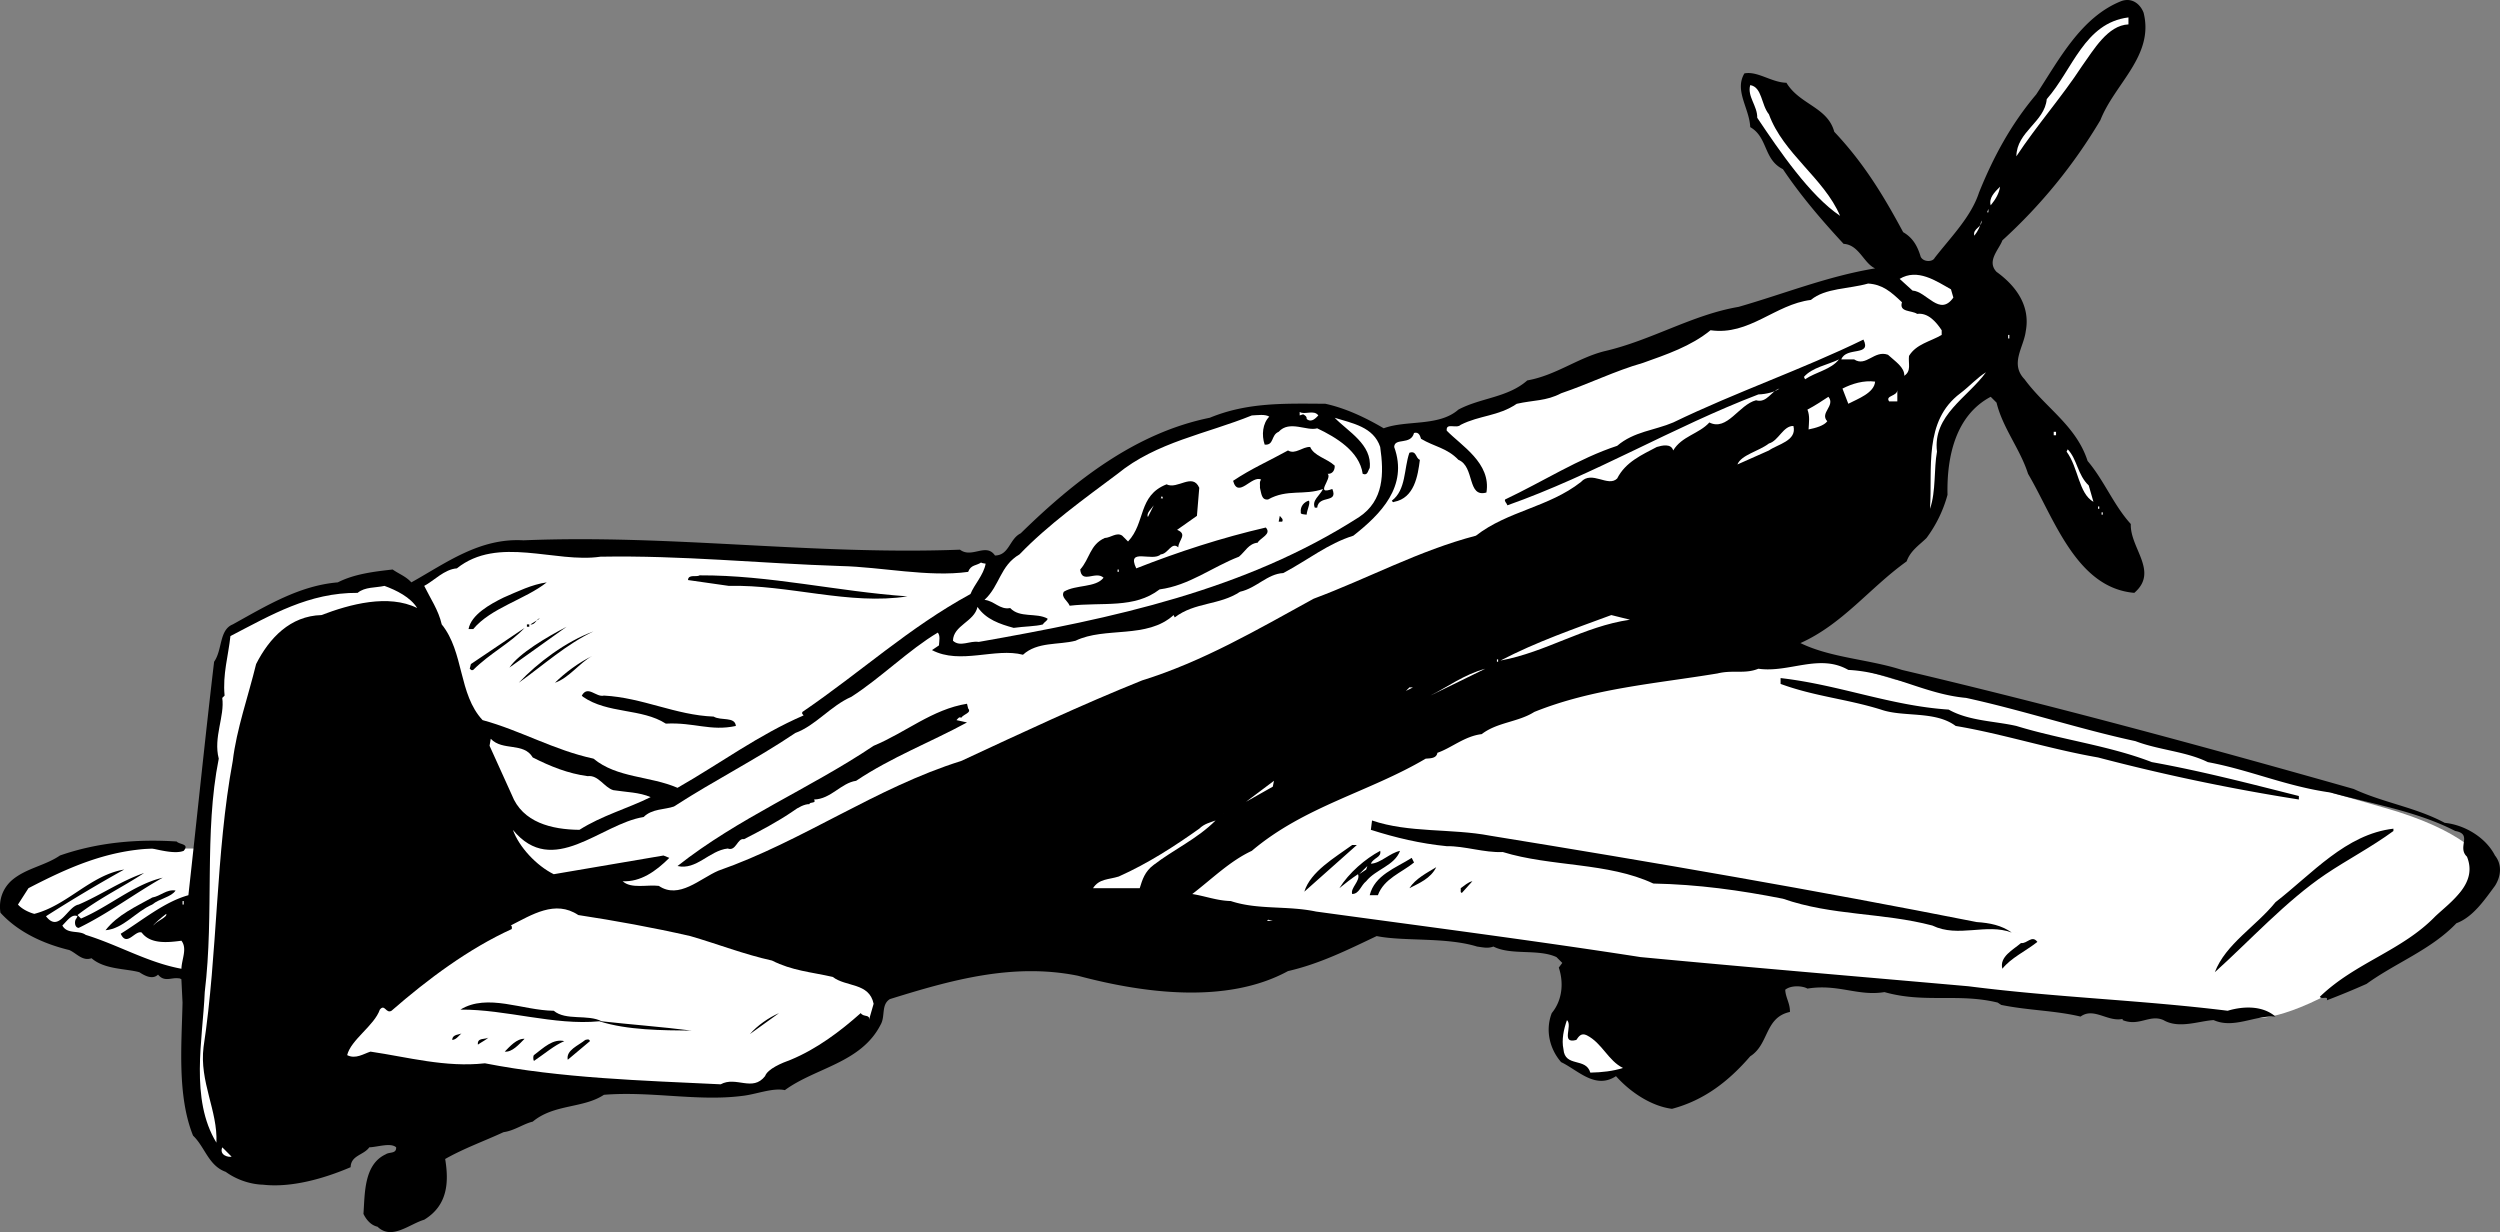
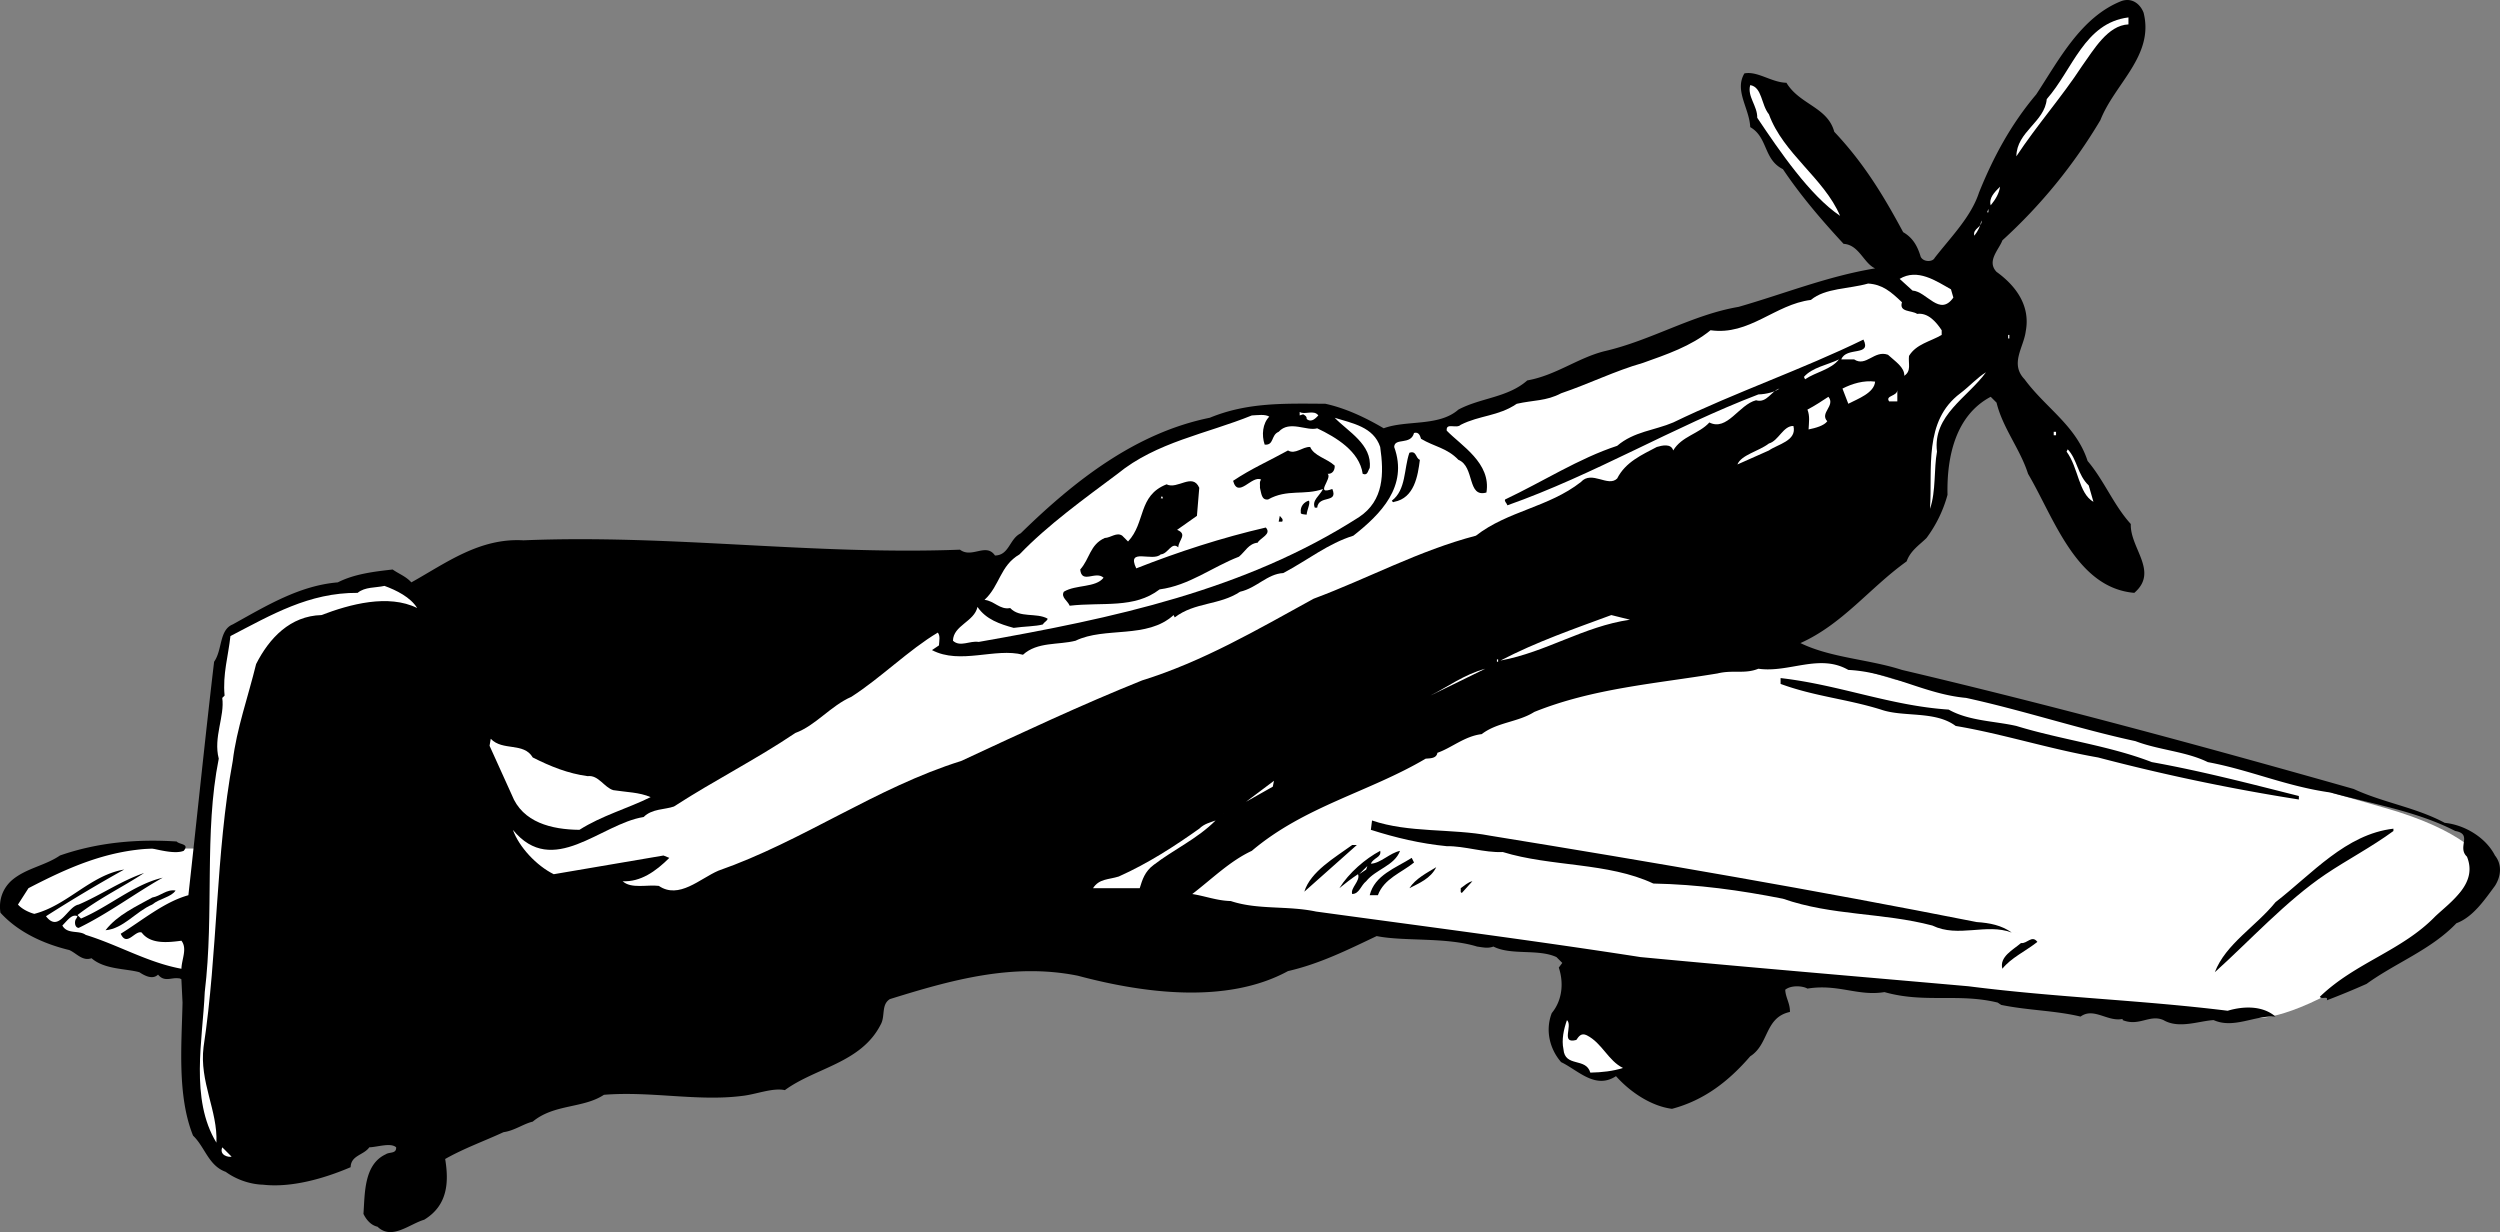
<svg xmlns="http://www.w3.org/2000/svg" width="214.172" height="105.551">
  <rect width="100%" height="100%" fill="#808080" stroke="none" />
  <path fill="#fff" d="M17.24 72.692h-8l-4 1-4 2-.5 2.5 7 3.5 9 2.5.5-11.5m82.5 5 36.5 4 35.5 4 22 1.5s3.524-.028 10.5-5c7.024-5.028 8.5-8.5 8.5-8.5s-1.476-2.528-8.5-4.5c-6.976-2.028-27-7.5-27-7.5l-15-3.5-10-3-25 2.5-21 9-6.5 11" />
  <path d="M183.639 1.09c.926 3.676-2.473 6.074-3.7 9.2a44.941 44.941 0 0 1-8.398 10.3c-.277.777-1.375 1.777-.5 2.7 1.625 1.175 2.926 2.874 2.5 5.1-.176 1.376-1.375 2.774-.101 4.102 1.824 2.473 4.425 3.973 5.402 7 1.422 1.672 2.223 3.774 3.7 5.399-.075 2.074 2.425 4.074.3 5.898-4.977-.422-6.875-6.422-9.102-10.199-.675-2.125-2.175-3.926-2.699-6.098l-.5-.5c-2.976 1.575-3.777 5.075-3.7 8.399a11.088 11.088 0 0 1-1.8 3.7c-.574.573-1.375 1.073-1.7 2-3.175 2.276-5.476 5.374-9.1 7 2.624 1.276 5.824 1.374 8.699 2.3 13.027 3.074 25.925 6.574 38.699 10.2 2.527 1.175 5.328 1.573 7.8 2.901 1.727.172 3.528 1.274 4.301 2.797.625.778.524 1.778 0 2.602-.875 1.176-1.875 2.676-3.3 3.2-2.176 2.276-5.176 3.374-7.7 5.198a67.952 67.952 0 0 1-3.398 1.403c.125-.426-.477-.028-.602-.301 3.024-2.926 7.024-3.926 9.899-6.899 1.426-1.328 3.625-2.828 2.703-5.101-.875-.824.523-1.926-1-2.2-3.375-1.726-7.176-2.324-10.703-3.3-3.774-.524-6.875-1.926-10.5-2.602-1.875-.922-4.172-1.023-6.2-1.797-4.773-1.027-9.574-2.625-14.5-3.703-3.574-.324-6.472-2.222-10.097-2.398-2.477-1.426-5.078.273-7.703-.102-1.172.477-2.172.078-3.5.403-5.274.875-10.672 1.273-15.7 3.3-1.374.875-3.175.875-4.5 1.899-1.472.176-2.574 1.176-3.8 1.601-.074.473-.574.473-1 .5-4.875 2.875-10.375 4.075-14.899 7.899-1.875.875-3.375 2.375-5.101 3.7 1.125.175 2.125.573 3.3.6 2.325.774 4.825.376 7.301.9 9.325 1.276 18.625 2.476 27.801 3.901 9.223.875 18.723 1.672 28.098 2.5 7.625.973 14.726 1.172 22.203 2.098 1.422-.426 3.023-.426 4.098.5-1.774-.125-3.575 1.074-5.301.3-1.274.075-2.973.774-4.297 0-1.176-.523-2.078.575-3.5 0v-.1c-1.277.277-2.477-1.024-3.602-.2-2.175-.523-4.476-.523-6.8-1l-.301-.2c-3.375-.823-6.274.075-9.7-.898-2.273.375-3.972-.726-6.597-.3-.375-.227-1.375-.325-1.902.097.027.676.425 1.176.402 1.903-2.176.472-1.777 2.773-3.402 3.8-1.875 2.172-3.973 3.774-6.7 4.5-1.773-.226-3.574-1.425-4.8-2.8-1.774 1.175-3.274-.528-4.7-1.2-.976-1.125-1.375-2.726-.8-4.203.925-1.125 1.027-2.625.601-3.898l.3-.399-.5-.5c-1.577-.726-3.874-.125-5.401-.902-.473.176-.875.074-1.399 0-2.676-.824-6.277-.426-8.601-.898-2.473 1.175-4.875 2.375-7.598 3-5.277 2.875-12.477 1.875-18 .398-5.578-1.125-10.875.375-16.102 2-.773.477-.375 1.477-.8 2.2-1.676 3.277-5.575 3.675-8.2 5.6-1.074-.226-2.476.376-3.699.5-3.777.477-7.777-.425-11.8-.1-1.774 1.175-4.274.777-6.102 2.3-.774.176-1.574.777-2.5.902-1.672.774-3.375 1.375-5 2.297.328 1.977.226 3.977-1.797 5.203-1.277.375-2.777 1.774-4 .598-.578-.125-.977-.625-1.203-1.098.125-1.726.027-4.226 1.902-5.101.324-.227.926-.024.899-.602-.473-.422-1.575-.023-2.301 0-.473.676-1.574.676-1.598 1.703-2.277.973-5.074 1.774-7.5 1.5-1.074-.027-2.277-.425-3.2-1.101-1.476-.524-1.776-2.125-2.8-3.102-1.375-3.422-.976-7.824-.902-11.398l-.098-2c-.676-.324-1.375.375-2-.399-.476.473-1.176.075-1.601-.203-1.176-.324-2.973-.222-4.098-1.199-.777.277-1.277-.426-1.902-.7-2.176-.523-4.375-1.523-5.899-3.198-.176-1.125.223-2.125 1-2.801 1.223-1.024 2.824-1.227 4.098-2.102 3.226-1.125 6.625-1.422 10-1.199.226.277 1.125.176.601.8-.675.274-1.875-.023-2.699-.198-3.976.175-7.277 1.675-10.601 3.398l-.899 1.402c.324.375.926.672 1.399.797 2.824-.722 4.824-3.324 7.699-3.797a131.093 131.093 0 0 0-6.7 4c1.126 1.473 1.825-.828 2.801-1 1.926-.828 3.625-2.027 5.602-2.703-1.777 1.176-3.875 2.176-5.703 3.602l.3.3c2.426-1.027 4.528-2.925 7-3.5-2.273 1.274-4.675 3.075-7.199 4.301-.375-.027-.375-.625-.199-.8l.098-.2c-.473-.226-.875.375-1.297.797.422.778 1.422.375 2 .801 2.824.875 5.324 2.375 8.2 2.902.023-.828.523-1.726 0-2.402-1.278.176-2.677.277-3.403-.7-.574-.226-1.274 1.274-1.797.102 1.824-1.125 3.723-2.726 5.797-3.3.726-6.528 1.426-13.426 2.203-20 .723-1.028.422-2.727 1.598-3.2 2.925-1.625 5.726-3.328 9-3.601 1.425-.727 3.125-.926 4.699-1.102.527.375 1.125.578 1.601 1.102 2.926-1.625 5.825-3.824 9.602-3.602 12.625-.523 24.824 1.278 37.398.801 1.024.777 2.227-.625 3 .5 1.227-.023 1.227-1.426 2.2-1.898 4.726-4.625 9.925-8.625 16.199-9.903 3.226-1.324 6.328-1.222 9.902-1.199 1.723.375 3.426 1.176 5 2.102 1.926-.727 4.723-.125 6.399-1.602 1.925-1.023 4.226-1.023 5.902-2.5 2.422-.426 4.324-1.926 6.598-2.5 4.027-.926 7.527-3.125 11.5-3.8 3.925-1.126 7.625-2.626 11.699-3.298-.973-.425-1.375-2.027-2.7-2.101-1.874-2.024-3.675-4.125-5.199-6.399-1.675-.828-1.273-2.726-2.8-3.601-.075-1.625-1.375-3.125-.5-4.602 1.125-.222 2.324.778 3.601.801 1.125 1.875 3.524 2.074 4.098 4.2 2.527 2.675 4.226 5.476 5.902 8.6.824.477 1.223 1.177 1.5 2.102.223.473 1.024.473 1.2.098 1.425-1.824 3.124-3.523 3.8-5.598 1.223-3.027 2.723-5.828 4.899-8.402 1.925-2.926 3.824-6.625 7.3-8 .926-.324 1.625.277 1.899 1" />
  <path fill="#fff" d="M182.342 2.09c-1.777.074-2.977 2.176-4 3.602-1.676 2.574-3.875 5.074-5.602 7.699.024-2.125 2.426-2.926 2.602-4.899 2.223-2.527 3.223-6.527 7-7v.598m-30.801 7.7c1.223 3.374 4.723 5.476 6.098 8.702-2.574-1.726-5.172-5.527-7.098-8.402.023-1.023-.875-1.824-.601-2.8 1.027.175.925 1.675 1.601 2.5m19 7.8c-.176-.625.324-1.125.8-1.598-.077.575-.374 1.075-.8 1.598m-.301.602.102-.301v.3zm-1.101 2c-.172-.625.726-.727.601-1.301-.074.476-.273.875-.601 1.3m-2 4.599.203.702c-1.176 1.672-2.277-.527-3.5-.601l-1.102-1c1.524-.926 3.125.176 4.399.898m-4.199 1.101c-.274.876.824.677 1.3 1 .926-.124 1.625.677 2.102 1.4v.402c-.977.574-2.176.773-2.8 1.8-.075.672.222 1.274-.403 1.7.027-.727-.774-1.227-1.399-1.801-1.175-.426-1.875 1.074-2.898.398h-1.102c.426-1.125 2.625-.222 1.899-1.699-5.274 2.574-10.875 4.477-16.297 7.102-1.578.675-3.375.773-4.8 2-3.278 1.074-6.376 3.074-9.602 4.597-.075.176.125.278.199.5 7.426-2.625 14.226-6.722 21.5-9.5.726-.023 1.426-.222 1.8-.5-.675.176-1.074 1.278-2 1-1.472.375-2.472 2.676-4 1.903-.874.972-2.374 1.175-3.097 2.398-.176-.625-.977-.426-1.402-.3-1.274.675-2.676 1.277-3.399 2.702-.777.774-2.176-.726-3.101.297-2.774 2.176-6.274 2.477-9 4.602-4.875 1.273-9.274 3.676-13.899 5.398-4.875 2.676-9.476 5.375-14.7 7-5.175 2.078-10.276 4.477-15.5 6.903-7.276 2.273-13.577 6.875-20.8 9.398-1.574.676-3.375 2.477-5.101 1.3-.973-.124-2.375.274-3.098-.398 1.523.075 2.824-.828 4-2l-.5-.203-9.402 1.602c-1.473-.727-2.973-2.324-3.5-3.8 3.425 4.175 7.527-.524 11.199-1.099.726-.726 1.828-.625 2.601-.902 3.426-2.223 7.024-4.023 10.399-6.3 1.726-.626 3.027-2.325 4.8-3.098 2.528-1.625 4.926-4.028 7.403-5.5.223.273.125.675.098 1.097l-.598.403c2.422 1.273 5.422-.227 7.797.398 1.226-1.125 3.027-.824 4.5-1.2 2.527-1.226 6.125-.124 8.402-2.198l.098.199c1.726-1.324 3.828-1.024 5.601-2.2 1.426-.324 2.325-1.527 3.7-1.6 2.125-1.126 3.824-2.524 6-3.2 2.324-1.824 4.726-4.227 3.5-7.602.027-.824 1.425-.125 1.699-1.199.426-.125.527.277.601.5 1.125.676 2.227.777 3.2 1.8 1.425.575.726 3.274 2.402 2.802.422-2.528-2.176-4.028-3.402-5.301-.075-.727.824-.125 1.199-.5 1.625-.824 3.226-.727 4.8-1.8 1.426-.325 2.528-.224 3.801-.9 2.426-.824 4.625-1.925 7-2.6 2.024-.724 4.125-1.427 5.801-2.802 3.324.477 5.524-2.222 8.598-2.597 1.226-1.028 3.226-.926 4.902-1.403 1.223.078 1.926.676 2.899 1.602m9.101 2.801h.098v.3h-.098v-.3" />
  <path fill="#fff" d="M157.541 30.79c-.676.874-1.976 1.077-2.902 1.702l-.098-.203c.723-.824 2.023-1.023 3-1.5m12.598 1.101c-1.574 2.177-4.574 3.677-4.2 6.802-.273 1.472-.074 3.375-.597 4.898.223-3.426-.578-7.523 2.598-9.898.824-.625 1.425-1.325 2.199-1.801m-9.5.801c-.074.972-1.473 1.472-2.297 1.898l-.5-1.3c.824-.423 1.824-.723 2.797-.598m1.203 1.698c-.375-.523.723-.425.7-1v1h-.7m-5.203-.398c.625.774-.774 1.375-.098 2.098-.277.375-.977.574-1.602.7.028-.626.125-1.126-.097-1.7.625-.324 1.222-.723 1.797-1.098M112.94 35.59c-.176.176-.575.676-1 .3.027-.226-.176-.323-.301-.398l-.297.098v-.3c.422.277 1.223-.223 1.598.3" />
  <path fill="#fff" d="M108.74 35.692c-.574.574-.675 1.574-.398 2.398.824.074.523-.824 1.2-1.098.925-1.027 2.425-.027 3.3-.3 1.625.773 3.625 1.972 3.898 3.898.426.176.426-.223.602-.5.223-2.023-1.875-3.125-3-4.3 1.523.476 3.324.777 3.898 2.5.325 2.277.325 4.577-1.8 6-9.774 6.277-21.075 8.675-32.598 10.702-.777-.125-1.578.473-2.203-.101.027-1.324 1.828-1.625 2.101-2.899.727 1.075 1.926 1.473 3.102 1.797.824-.125 1.922-.125 2.5-.297.125-.226.422-.328.398-.5-.976-.527-2.375-.027-3.199-.902-.875.176-1.375-.625-2.2-.7 1.325-1.226 1.325-2.925 3-3.898 2.423-2.527 5.626-4.828 8.4-6.902 3.324-2.723 7.624-3.426 11.5-5 .523-.023 1.124-.125 1.5.102m44.898.8c.328 1.274-1.375 1.575-2.098 2.098l-2.7 1.2c.325-.825 1.825-1.126 2.7-1.798.824-.226 1.223-1.527 2.098-1.5m22.301.5h.199v.297h-.2v-.297" />
  <path d="M112.24 38.29c.325.777 1.426.976 2.102 1.6.023.376-.176.677-.5.7h-.102c.426.375-1.175 1.875.399 1.3.527 1.274-1.172.477-1.297 1.602h-.203c-.274-.625.426-1.027.703-1.601-1.578.574-3.078-.024-4.703.898-.574.078-.574-.523-.7-1 .028-.222-.074-.523.102-.699-.777-.426-1.976 1.676-2.402.102 1.527-1.028 3.125-1.727 4.703-2.602.625.375 1.223-.324 1.898-.3" />
  <path fill="#fff" d="m178.94 41.59.402 1.402c-1.277-.726-1.277-2.925-2.3-4.3l.097-.2c.828.875.828 2.172 1.8 3.098" />
  <path d="M121.639 39.39c-.172 1.376-.473 3.274-2.2 3.602-.074.075-.175-.027-.199-.101 1.227-.926 1.024-2.727 1.5-4.102.625-.222.524.477.899.602m-19.098 4.801-1.7 1.199c.923.375.126.875.099 1.5-.575-.524-.875.574-1.5.601-.676.672-2.973-.625-2.098 1.2 3.625-1.426 7.324-2.625 11.098-3.5.527.574-.473.875-.7 1.3-.773.075-1.074.774-1.601 1.2-2.274.875-4.274 2.472-6.797 2.8-2.176 1.672-4.875 1.075-7.703 1.399-.172-.426-.774-.727-.5-1.2 1.027-.624 2.726-.324 3.402-1.199-.676-.625-1.875.575-2-.703.824-.922.824-2.125 2.098-2.699.527-.023 1.027-.523 1.5-.2l.5.5c1.527-1.624.828-3.925 3.3-4.898.926.473 2.227-1.027 2.801.297l-.199 2.403" />
  <path fill="#fff" d="m99.44 42.692.101-.2.098.2zm0 0" />
  <path d="M112.139 42.89c.125.274-.172.774-.2 1.2-.175-.023-.574-.023-.5-.2-.074-.523.325-.925.7-1" />
-   <path fill="#fff" d="M98.342 44.29c-.176-.325.324-.723.5-1l-.5 1m81.398-.9h.102v.2h-.102v-.2m.301.5h.098v.2h-.098v-.2" />
  <path d="M109.842 44.692h-.3l.097-.5c.125.175.328.273.203.5" />
-   <path fill="#fff" d="M72.041 48.492c3.426.075 7.524.973 10.899.5.226-.625.726-.527 1.101-.8.125.074.324.074.399.097-.176.977-.973 1.778-1.301 2.602-5.274 2.875-9.375 6.676-14.399 10.101-.074.172.024.172.102.297-3.875 1.676-7.078 4.078-10.8 6.203-2.376-1.027-5.177-.828-7.2-2.5-3.375-.726-6.277-2.425-9.5-3.3-2.078-2.227-1.578-5.825-3.5-8.2-.277-1.226-.977-2.226-1.5-3.3.824-.426 1.723-1.426 2.797-1.5 3.527-2.825 8.426-.426 12.3-1 7.028-.125 13.626.574 20.602.8m23.699.298h.102v.202h-.102v-.203" />
  <path d="M77.74 51.09c-4.976.777-10.175-1.023-15.3-.898l-3.5-.5c.027-.528.726-.227 1-.403 6.027-.023 11.726 1.375 17.8 1.801m-30.898-1.2c-1.875 1.477-4.777 2.177-6.3 4h-.403c.226-1.226 1.828-2.124 3-2.698 1.226-.528 2.426-1.125 3.703-1.301" />
  <path fill="#fff" d="M35.74 52.09c-2.476-1.223-5.773-.324-8.199.602-2.676.074-4.476 1.972-5.601 4.199-.676 2.773-1.676 5.574-2 8.3-1.473 7.973-1.274 16.376-2.5 24.5-.375 2.973 1.226 5.473 1.101 8.2-2.277-3.727-1.176-8.824-1-12.899.824-6.828-.074-13.625 1.2-20-.477-1.828.523-3.625.3-5.203l.2-.199c-.176-1.824.324-3.426.5-5.098 3.523-1.828 6.726-3.726 10.898-3.703.625-.523 1.527-.422 2.3-.597 1.028.375 2.227.972 2.801 1.898m103.899 1c-3.973.574-7.172 2.777-11.098 3.5 3.125-1.625 6.324-2.723 9.5-3.898l1.598.398" />
  <path d="m45.44 53.492.8-.5c-.273-.027-.375.575-.8.5m-.301 0h.203v.2h-.203v-.2m-1.5 3.7c.828-1.227 3.226-2.625 4.902-3.5l-4.902 3.5m-3.098.198c-.176.075-.176-.023-.3-.1l.1-.4 4.599-3.1c-1.176 1.277-2.973 2.175-4.399 3.6m10.301-3.3c-2.277 1.074-4.277 2.875-6.402 4.402 1.625-1.726 4.027-3.527 6.402-4.402m-3.301 4.402c.824-.828 2.024-1.726 3.2-2.3-1.075.574-1.977 1.875-3.2 2.3" />
  <path fill="#fff" d="M128.24 56.492h.102v.2h-.102v-.2m-5.699 3.098c1.426-.723 2.926-1.824 4.7-2.3l-4.7 2.3" />
  <path d="M166.94 60.79c1.726.976 3.925.976 5.8 1.402 3.825 1.175 7.926 1.675 11.602 3.097 4.324.778 8.523 1.875 12.598 2.903v.3a174.463 174.463 0 0 1-17.2-3.601c-4.175-.727-8.175-2.024-12.199-2.7-1.777-1.324-4.476-.726-6.402-1.402-2.973-.922-5.672-1.125-8.598-2.199v-.5c5.024.574 9.426 2.375 14.399 2.7" />
-   <path fill="#fff" d="m120.44 59.192.3-.301h.301zm0 0" />
-   <path d="M61.139 61.39c.625.376 1.828-.023 1.902.802-2.176.472-3.574-.325-6-.2-2.074-1.328-4.976-.828-7.101-2.3l-.098-.102c.523-.926 1.223.176 1.898 0 3.325.176 6.125 1.676 9.399 1.8m21.801-.698c.324.375-.375.472-.598.8-.176-.125-.277.075-.402.2l.902.199c-3.078 1.676-6.477 2.976-9.5 5-1.277.176-2.176 1.574-3.602 1.601.227.375-.375.172-.398.399-.375-.024-.977.273-1.402.601-1.274.875-2.774 1.672-4.2 2.399-.574-.125-.675 1.074-1.398.8-1.578.176-2.676 1.876-4.3 1.5 5.222-4.124 11.323-6.624 16.8-10.3 2.723-1.125 5.023-3.125 8-3.602l.098.403" />
+   <path fill="#fff" d="m120.44 59.192.3-.301zm0 0" />
  <path fill="#fff" d="M45.639 64.89c1.527.774 3.027 1.376 4.703 1.602.922-.125 1.422.973 2.2 1.2 1.124.175 2.222.175 3.198.597-1.976.977-4.175 1.578-6.101 2.801-2.375-.023-4.875-.625-5.797-3l-1.902-4.2.101-.6c1.024 1.077 2.824.277 3.598 1.6m61.101 3.802 2.399-1.801-.098.5zm-1.898 1-.3.199.3-.2m-.703.599c-1.574 1.577-3.574 2.476-5.297 3.8-.777.574-.977 1.277-1.203 2h-4c.527-.824 1.328-.723 2.203-1 2.523-1.125 4.824-2.625 6.898-4.098.426-.425.926-.527 1.399-.703" />
  <path d="M127.639 71.59c14.027 2.277 27.926 4.676 41.703 7.402 1.125.075 2.125.274 3 .899-2.176-.824-4.578.476-6.8-.602-4.278-1.125-8.575-.824-12.802-2.297-3.675-.726-7.273-1.226-11.101-1.3-3.875-1.825-8.774-1.426-12.899-2.7-1.574.075-3.273-.527-4.8-.5-2.274-.226-4.375-.726-6.5-1.402l.101-.8c3.125 1.077 6.824.675 10.098 1.3m77.402-.398c-1.875 1.375-3.976 2.472-5.8 3.699-3.376 2.273-6.477 5.676-9.5 8.398.925-2.422 3.523-3.922 5.199-6 3.125-2.422 6.027-5.824 10.101-6.297v.2M111.74 76.39c.524-1.726 2.625-2.925 4.102-4h.398l-4.5 4m5.7-2.398c.824-.027 1.625-.925 2.5-1.101-.473 1.273-2.075 1.574-2.899 2.601-.476.375-.574 1.075-1.2 1.098-.175-.523.724-1.125.5-1.7-.577.376-1.077.774-1.6 1.2.824-1.324 2.226-2.523 3.5-3.2.124.575-.575.575-.801 1.102m3.699-.102c-1.074.876-2.574 1.376-3.098 2.802h-.7c.423-1.727 2.224-2.325 3.599-3.2l.199.399" />
  <path fill="#fff" d="m116.44 74.89.699-.698-.098.3zm0 0" />
  <path d="M123.041 74.29c-.476.976-1.476 1.374-2.3 1.8.523-.824 1.523-1.324 2.3-1.8m2.199 2.202c-.175-.027-.074-.226-.101-.402.328-.223.625-.523 1-.598l-.899 1M15.041 76.29c-.375.577-1.375.675-2 1.202-1.375.575-2.476 2.075-4 2.2 1.024-1.325 2.625-2.028 4-2.801.723-.125 1.223-.727 2-.602" />
-   <path fill="#fff" d="M15.639 77.192h.101v.3h-.101v-.3m50.5 5.098c1.726.874 3.328.976 5.203 1.402 1.125.875 3.125.472 3.5 2.3l-.402 1.399c.125-.524-.473-.227-.7-.602-1.773 1.578-3.773 3.078-6 4-.773.278-1.976.778-2.199 1.403-1.074 1.375-2.476-.028-3.8.699-6.774-.324-13.676-.524-20.2-1.8-3.375.374-6.574-.524-9.8-1-.575.175-1.274.675-2 .3.324-1.324 2.324-2.524 2.8-3.899.426-.527.524.375 1 .098 3.125-2.723 6.625-5.324 10.3-7 .024-.125.024-.324-.1-.3 1.824-.923 3.824-2.223 5.8-.9 3.125.477 6.426 1.075 9.598 1.802 2.328.675 4.625 1.574 7 2.097m-53-2.999c.027-.126.726-.723 1.101-1 .125.277-.773.577-1.101 1m95.402-.4.098-.1.402.1zm0 0" />
  <path d="m172.639 79.89.5.102-.5-.101m1.902.801c-.976.773-2.277 1.375-3 2.3-.277-1.027.926-1.625 1.598-2.203.527.078.926-.722 1.402-.097M47.44 86.59c1.027.875 2.925.277 4.101.902 2.426.274 5.125.473 7.7.797-2.477-.023-5.477-.023-7.9-.797-3.874.375-7.976-1.027-11.901-1 2.324-1.425 5.324.075 8 .098m16.8 2c.625-.723 1.625-1.426 2.5-1.8l-2.5 1.8" />
  <path fill="#fff" d="M135.041 89.09c.223-.324.426-.625.899-.398 1.324.675 1.824 2.175 3.101 2.8-.875.274-1.777.375-2.8.399-.376-1.324-2.176-.426-2.301-2-.176-.824.027-1.727.3-2.5.524.476-.574 2.074.801 1.7" />
  <path d="M38.74 89.09c.024-.523.625-.426.899-.598-.274.075-.473.575-.899.598m3.102-.2c-.176.177-.578.376-.902.602-.075-.625.625-.425.902-.601m3.098.101c-.473.473-1.075 1.172-1.7 1.098.426-.426 1.024-1.125 1.7-1.098m3.402.2c-.875.375-1.676 1.074-2.602 1.699-.074-.125-.074-.426 0-.5.825-.625 1.625-1.426 2.602-1.2m2.199.001-1.902 1.597c-.172-.824.926-1.222 1.5-1.699.125-.023.328-.125.402.102" />
  <path fill="#fff" d="M19.842 99.09c-.277.074-1.078-.125-.8-.8l.8.8" />
</svg>